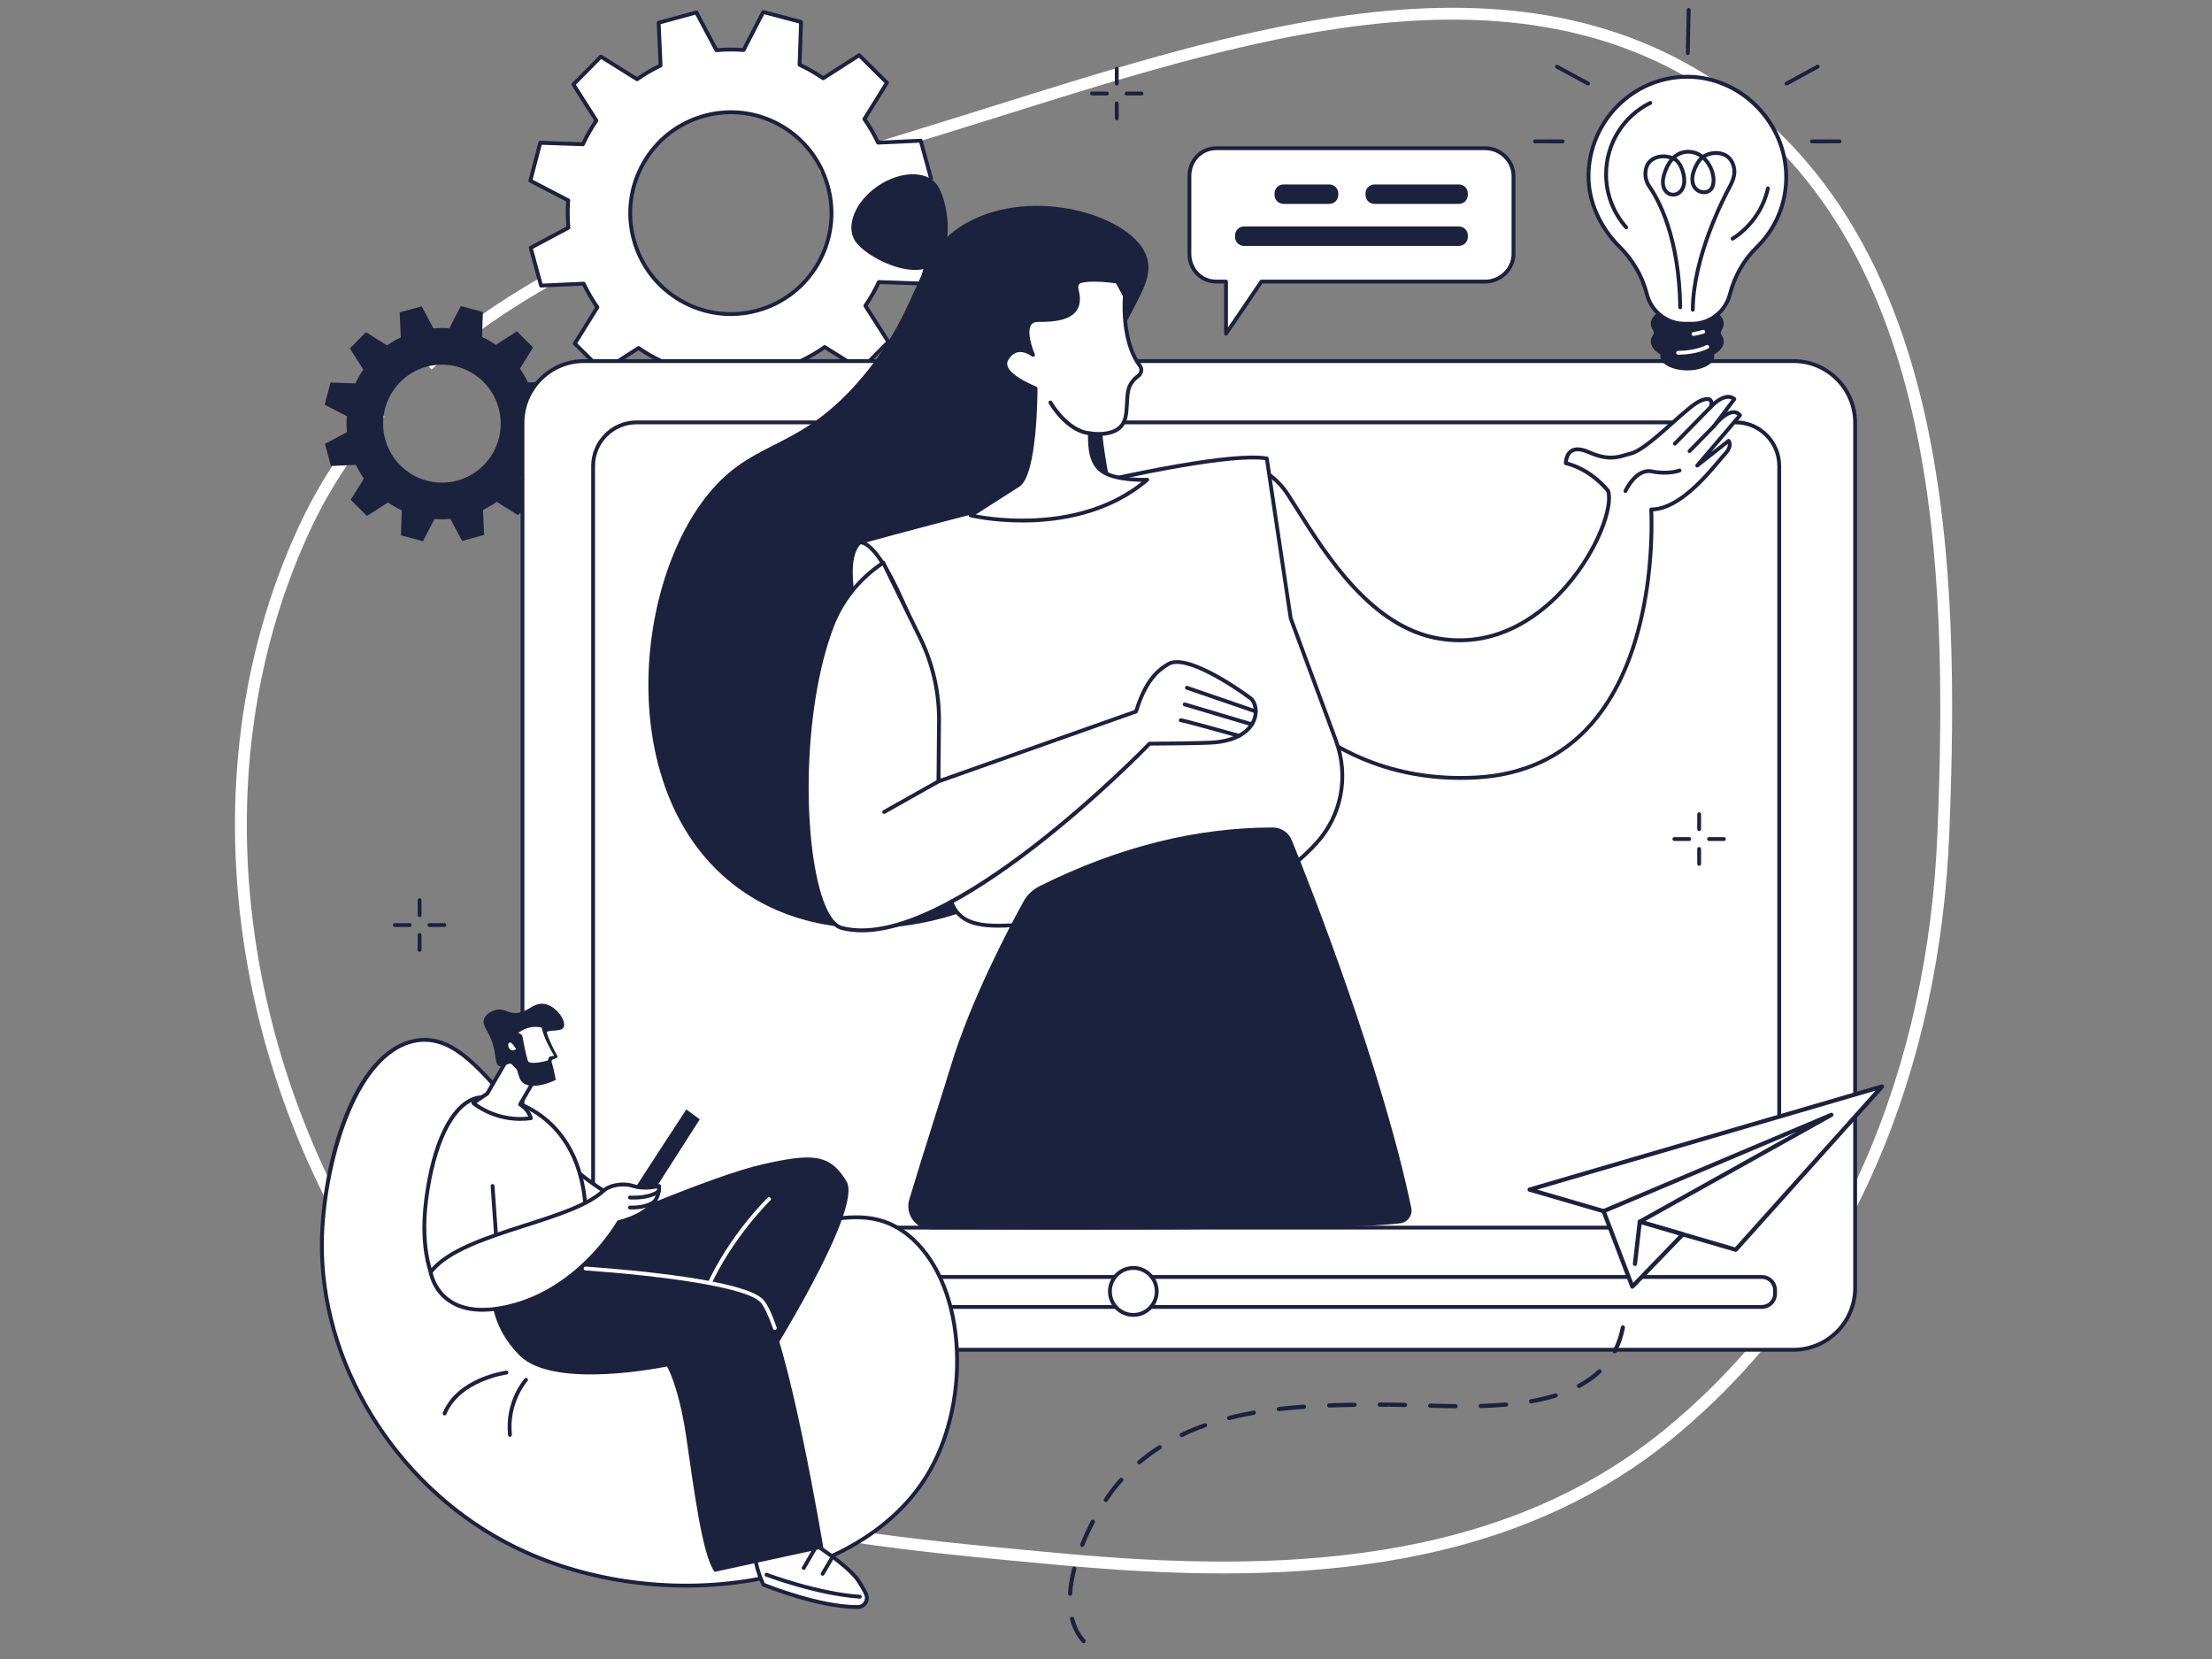
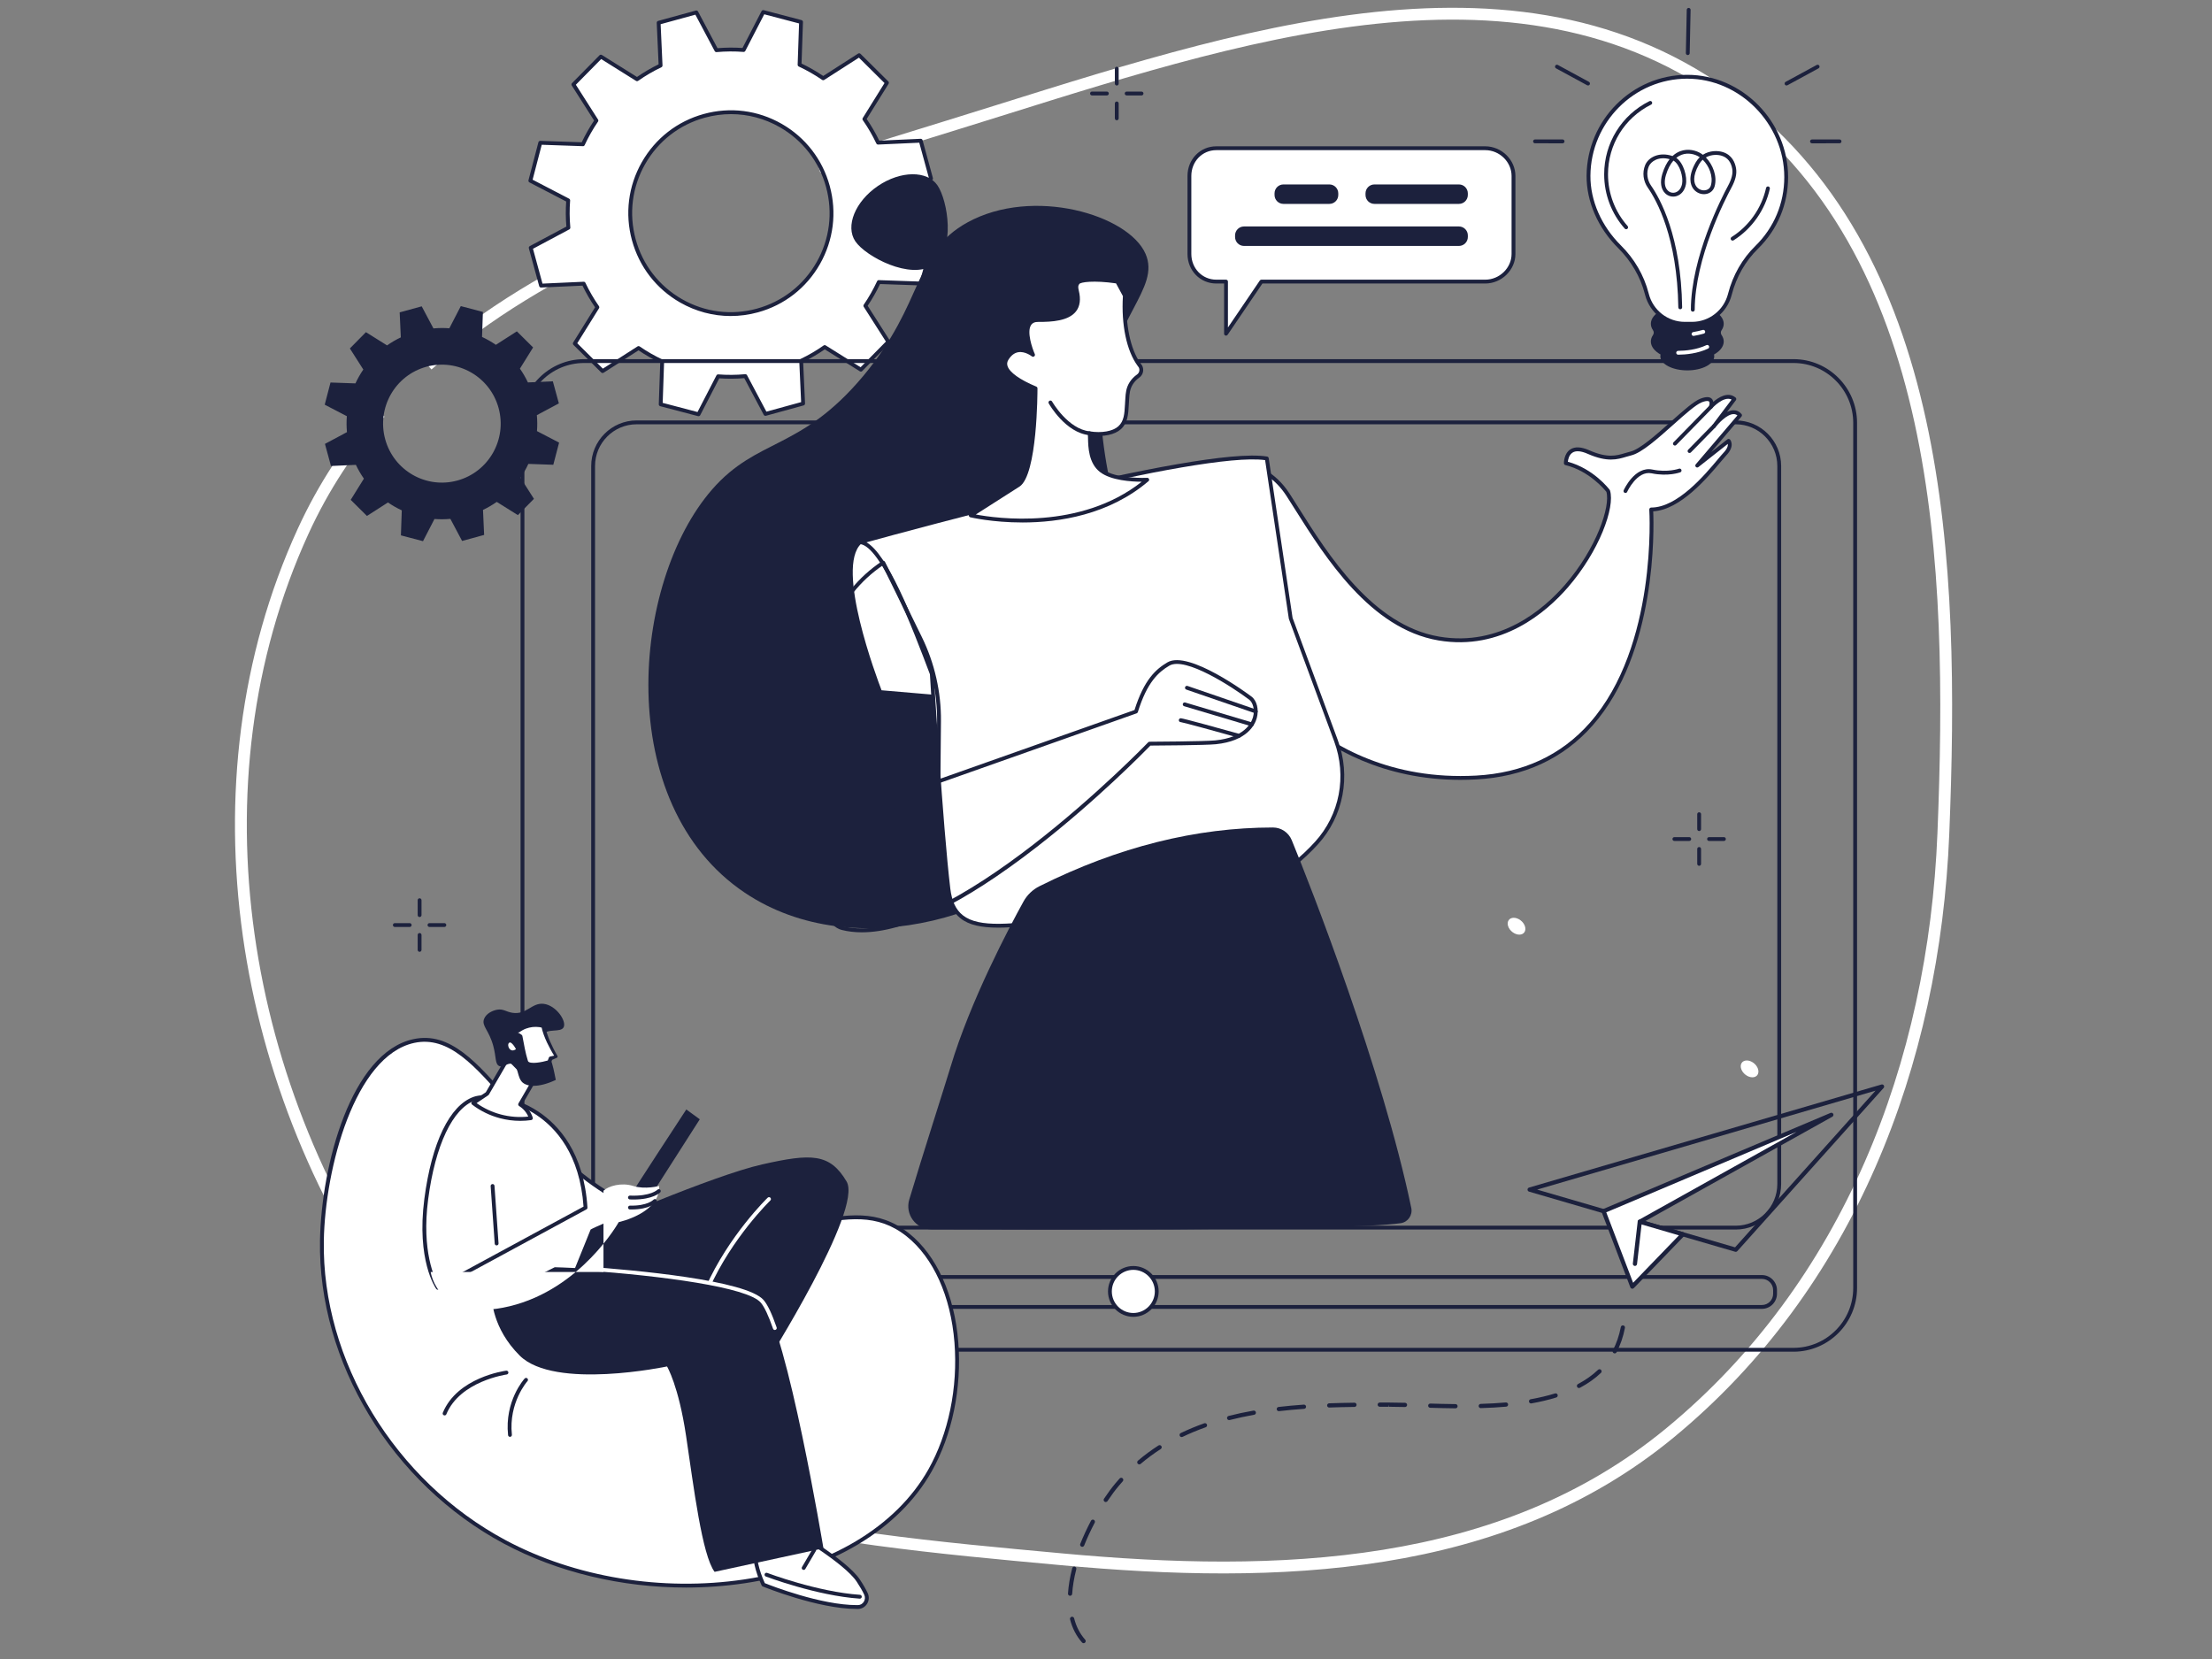
<svg xmlns="http://www.w3.org/2000/svg" width="560" height="420" viewBox="0 0 560 420" fill="none">
  <rect x="0" y="0" width="560" height="420" fill="#808080" stroke="none" />
  <g clip-path="url(#clip0_1361_670)">
    <path d="M96.214 104.498C88.488 113.311 81.891 123.243 76.724 134.536C47.446 198.494 60.728 276.763 102.381 333.221C139.325 383.295 206.775 389.044 268.752 394.753C323.626 399.824 380.096 397.899 422.715 362.803C467.884 325.628 489.649 269.43 491.989 211.012C494.762 142.495 492.123 63.441 436.371 23.767C380.333 -16.111 306.088 11.624 240.27 31.904C229.346 35.27 218.251 38.669 207.218 42.292M108.241 92.415C123.012 79.281 140.585 68.997 159.524 60.4" stroke="white" stroke-width="3" />
    <g clip-path="url(#clip1_1361_670)">
      <path d="M141.487 102.124L139.96 96.531L133.651 96.819C133.066 95.588 132.39 94.42 131.624 93.328L134.963 87.962L130.853 83.884L125.531 87.297C124.422 86.535 123.254 85.866 122.035 85.299L122.253 78.967L116.659 77.496L113.757 83.113C112.43 83.009 111.083 83.02 109.729 83.142L106.761 77.552L101.185 79.082L101.472 85.41C100.244 85.997 99.08 86.675 97.991 87.443L92.64 84.094L88.575 88.216L91.978 93.554C91.218 94.666 90.551 95.838 89.986 97.061L83.674 96.841L82.207 102.452L87.808 105.362C87.704 106.693 87.715 108.044 87.837 109.402L82.263 112.379L83.789 117.972L90.098 117.684C90.683 118.915 91.359 120.083 92.126 121.175L88.787 126.541L92.896 130.619L98.219 127.206C99.327 127.968 100.496 128.637 101.715 129.204L101.496 135.536L107.09 137.007L109.992 131.39C111.319 131.494 112.666 131.483 114.02 131.361L116.988 136.952L122.565 135.421L122.277 129.093C123.505 128.506 124.669 127.828 125.758 127.06L131.109 130.409L135.175 126.287L131.772 120.949C132.531 119.837 133.198 118.665 133.764 117.442L140.078 117.662L141.544 112.051L135.943 109.141C136.047 107.81 136.036 106.459 135.915 105.101L141.489 102.124H141.487ZM115.802 121.649C107.874 123.826 99.685 119.146 97.514 111.192C95.343 103.24 100.01 95.027 107.94 92.85C115.869 90.673 124.057 95.353 126.228 103.307C128.399 111.258 123.733 119.471 115.802 121.649Z" fill="#1C213D" />
      <path d="M235.705 45.194L233.093 35.623L222.298 36.115C221.298 34.006 220.138 32.008 218.829 30.141L224.544 20.958L217.51 13.979L208.405 19.819C206.508 18.515 204.509 17.372 202.424 16.399L202.797 5.564L193.226 3.048L188.259 12.659C185.989 12.481 183.683 12.499 181.367 12.707L176.29 3.139L166.747 5.759L167.237 16.585C165.137 17.589 163.143 18.752 161.281 20.065L152.125 14.333L145.166 21.387L150.99 30.52C149.689 32.42 148.549 34.427 147.58 36.518L136.778 36.143L134.27 45.743L143.852 50.724C143.673 53.001 143.693 55.314 143.901 57.637L134.36 62.729L136.973 72.3L147.768 71.808C148.768 73.917 149.927 75.915 151.237 77.782L145.522 86.965L152.555 93.944L161.661 88.103C163.556 89.408 165.557 90.551 167.641 91.523L167.268 102.357L176.839 104.873L181.806 95.262C184.077 95.442 186.382 95.422 188.699 95.213L193.776 104.782L203.319 102.162L202.828 91.335C204.931 90.332 206.923 89.169 208.785 87.856L217.941 93.588L224.9 86.533L219.076 77.401C220.377 75.498 221.516 73.494 222.486 71.403L233.289 71.777L235.798 62.178L226.216 57.196C226.395 54.919 226.375 52.607 226.167 50.283L235.708 45.191L235.705 45.194ZM191.757 78.604C178.189 82.329 164.178 74.32 160.464 60.711C156.749 47.103 164.735 33.051 178.304 29.326C191.872 25.6 205.883 33.609 209.597 47.218C213.312 60.827 205.326 74.878 191.757 78.604Z" fill="white" />
      <path d="M176.839 105.366C176.8 105.366 176.758 105.362 176.716 105.351L167.144 102.834C166.926 102.777 166.773 102.573 166.782 102.347L167.144 91.833C165.243 90.927 163.396 89.873 161.652 88.692L152.816 94.36C152.624 94.482 152.374 94.455 152.213 94.296L145.179 87.317C145.018 87.157 144.989 86.905 145.108 86.712L150.654 77.801C149.47 76.082 148.399 74.24 147.467 72.313L136.992 72.791C136.767 72.811 136.562 72.654 136.502 72.432L133.889 62.862C133.83 62.642 133.929 62.41 134.13 62.303L143.386 57.362C143.209 55.227 143.194 53.094 143.339 51.012L134.042 46.179C133.841 46.075 133.737 45.842 133.795 45.623L136.303 36.023C136.361 35.804 136.566 35.638 136.789 35.66L147.273 36.021C148.176 34.114 149.227 32.262 150.404 30.512L144.753 21.651C144.631 21.458 144.658 21.207 144.817 21.046L151.776 13.991C151.935 13.83 152.184 13.801 152.379 13.92L161.263 19.484C162.977 18.297 164.814 17.223 166.736 16.288L166.261 5.783C166.25 5.555 166.398 5.351 166.619 5.291L176.161 2.671C176.382 2.611 176.612 2.711 176.718 2.912L181.645 12.195C183.774 12.018 185.9 12.002 187.976 12.148L192.795 2.824C192.899 2.622 193.129 2.52 193.35 2.575L202.921 5.092C203.14 5.149 203.292 5.353 203.283 5.579L202.921 16.093C204.825 16.999 206.669 18.053 208.413 19.234L217.249 13.566C217.441 13.444 217.691 13.471 217.852 13.63L224.886 20.61C225.047 20.769 225.076 21.021 224.957 21.214L219.411 30.125C220.595 31.844 221.666 33.687 222.598 35.614L233.073 35.135C233.302 35.12 233.503 35.272 233.563 35.494L236.176 45.065C236.235 45.284 236.136 45.516 235.935 45.623L226.679 50.564C226.856 52.7 226.871 54.832 226.726 56.914L236.023 61.748C236.224 61.852 236.328 62.084 236.271 62.303L233.762 71.903C233.704 72.122 233.506 72.295 233.276 72.266L222.793 71.905C221.889 73.812 220.838 75.664 219.661 77.414L225.312 86.276C225.434 86.468 225.407 86.719 225.248 86.88L218.289 93.935C218.13 94.097 217.881 94.125 217.687 94.006L208.802 88.444C207.09 89.629 205.251 90.703 203.33 91.64L203.807 102.146C203.818 102.374 203.67 102.578 203.449 102.637L193.906 105.258C193.685 105.315 193.456 105.218 193.35 105.016L188.423 95.733C186.294 95.911 184.167 95.926 182.091 95.78L177.272 105.105C177.188 105.269 177.018 105.368 176.841 105.368L176.839 105.366ZM167.767 101.991L176.587 104.31L181.375 95.045C181.466 94.87 181.654 94.768 181.844 94.783C184.07 94.958 186.362 94.943 188.654 94.734C188.847 94.715 189.034 94.819 189.127 94.991L194.023 104.214L202.817 101.8L202.345 91.361C202.336 91.166 202.444 90.985 202.621 90.9C204.699 89.908 206.68 88.752 208.506 87.463C208.665 87.35 208.877 87.346 209.043 87.447L217.87 92.974L224.281 86.473L218.667 77.668C218.561 77.504 218.566 77.292 218.676 77.13C219.957 75.256 221.09 73.261 222.046 71.201C222.128 71.024 222.304 70.895 222.503 70.919L232.918 71.278L235.23 62.432L225.993 57.63C225.82 57.539 225.716 57.355 225.732 57.16C225.906 54.925 225.891 52.629 225.683 50.33C225.666 50.135 225.767 49.949 225.94 49.855L235.135 44.945L232.728 36.125L222.32 36.599C222.128 36.61 221.942 36.499 221.861 36.322C220.871 34.24 219.718 32.253 218.433 30.419C218.32 30.26 218.316 30.047 218.418 29.881L223.928 21.028L217.446 14.598L208.667 20.229C208.504 20.333 208.292 20.33 208.131 20.22C206.262 18.935 204.275 17.799 202.219 16.84C202.042 16.758 201.932 16.576 201.938 16.381L202.298 5.936L193.478 3.617L188.69 12.882C188.599 13.057 188.414 13.163 188.222 13.143C185.993 12.968 183.701 12.983 181.411 13.192C181.219 13.212 181.031 13.107 180.938 12.935L176.044 3.712L167.25 6.126L167.723 16.565C167.732 16.76 167.623 16.942 167.447 17.026C165.371 18.018 163.39 19.174 161.561 20.463C161.402 20.576 161.19 20.581 161.025 20.479L152.197 14.953L145.786 21.453L151.4 30.258C151.506 30.422 151.502 30.634 151.391 30.796C150.11 32.67 148.975 34.666 148.021 36.725C147.94 36.903 147.77 37.031 147.564 37.007L137.149 36.648L134.837 45.494L144.075 50.296C144.247 50.387 144.351 50.571 144.335 50.766C144.161 53.001 144.176 55.3 144.384 57.599C144.402 57.794 144.3 57.98 144.128 58.073L134.932 62.981L137.339 71.801L147.747 71.327C147.931 71.307 148.123 71.427 148.207 71.604C149.196 73.686 150.349 75.673 151.634 77.507C151.747 77.666 151.751 77.879 151.65 78.045L146.14 86.898L152.621 93.328L161.4 87.698C161.563 87.594 161.775 87.596 161.937 87.707C163.805 88.991 165.795 90.13 167.849 91.087C168.025 91.168 168.136 91.35 168.129 91.545L167.769 101.991H167.767ZM184.988 80.007C180.538 80.007 176.144 78.849 172.175 76.579C166.153 73.134 161.826 67.544 159.995 60.837C158.165 54.13 159.048 47.109 162.48 41.069C165.914 35.029 171.488 30.69 178.175 28.854C184.863 27.017 191.863 27.903 197.886 31.345C203.908 34.789 208.234 40.38 210.065 47.087C211.896 53.794 211.013 60.813 207.581 66.855C204.147 72.897 198.573 77.234 191.885 79.07C189.606 79.697 187.29 80.005 184.988 80.005V80.007ZM185.07 28.893C182.855 28.893 180.627 29.192 178.432 29.795C171.994 31.562 166.63 35.737 163.324 41.554C160.018 47.368 159.17 54.126 160.932 60.582C162.694 67.039 166.857 72.419 172.656 75.735C178.454 79.05 185.192 79.901 191.629 78.134C198.067 76.366 203.431 72.191 206.737 66.374C210.043 60.56 210.891 53.803 209.129 47.346C207.367 40.889 203.204 35.509 197.404 32.194C193.584 30.008 189.352 28.893 185.07 28.893Z" fill="#1C213D" />
-       <path d="M454.054 91.41H147.873C139.257 91.41 132.273 98.415 132.273 107.056V326.071C132.273 334.713 139.257 341.718 147.873 341.718H454.054C462.67 341.718 469.654 334.713 469.654 326.071V107.056C469.654 98.415 462.67 91.41 454.054 91.41Z" fill="white" />
      <path d="M454.054 342.205H147.875C139.004 342.205 131.789 334.966 131.789 326.071V107.058C131.789 98.163 139.006 90.925 147.875 90.925H454.054C462.925 90.925 470.14 98.163 470.14 107.058V326.071C470.14 334.966 462.923 342.205 454.054 342.205ZM147.875 91.897C139.541 91.897 132.759 98.697 132.759 107.056V326.069C132.759 334.428 139.538 341.228 147.875 341.228H454.054C462.388 341.228 469.17 334.428 469.17 326.069V107.058C469.17 98.699 462.391 91.899 454.054 91.899H147.875V91.897Z" fill="#1C213D" />
      <path d="M439.421 311.278H161.175C154.832 311.278 149.671 306.102 149.671 299.74V117.976C149.671 111.615 154.832 106.438 161.175 106.438H439.421C445.763 106.438 450.924 111.615 450.924 117.976V299.74C450.924 306.102 445.763 311.278 439.421 311.278ZM161.175 107.415C155.366 107.415 150.643 112.153 150.643 117.978V299.742C150.643 305.568 155.366 310.305 161.175 310.305H439.421C445.229 310.305 449.953 305.568 449.953 299.742V117.978C449.953 112.153 445.229 107.415 439.421 107.415H161.175Z" fill="#1C213D" />
      <path d="M284.386 134.227C288.937 146.274 293.485 184.575 275.967 208.323C258.472 232.043 216.425 244.683 188.581 226.023C155 203.517 159.83 147.377 180.278 123.923C191.728 110.788 202.651 114.129 218.453 95.291C234.214 76.501 231.125 63.905 244.917 56.312C261.502 47.184 285.709 54.379 290.006 64.253C293.849 73.081 281.579 80.278 279.234 100.912C278.794 104.784 278.836 107.964 279.161 110.769C280.598 123.146 283.564 132.052 284.386 134.225V134.227Z" fill="#1C213D" />
      <path d="M237.351 46.952C239.941 50.785 242.008 63.165 236.262 67.072C230.515 70.977 219.133 64.93 216.543 61.096C213.952 57.262 216.509 50.987 222.256 47.082C228.002 43.177 234.76 43.117 237.351 46.952Z" fill="#1C213D" />
      <path d="M222.841 175.211C222.841 175.211 210.405 143.863 217.731 137.249C218.115 136.903 223.064 136.396 228.133 141.047C232.918 145.437 237.847 154.995 237.847 154.995L239.473 176.635L222.839 175.213L222.841 175.211Z" fill="white" />
      <path d="M239.475 177.119C239.462 177.119 239.448 177.119 239.433 177.119L222.799 175.697C222.616 175.682 222.457 175.564 222.388 175.392C221.876 174.098 209.913 143.652 217.406 136.887C218.095 136.265 223.325 135.975 228.459 140.688C233.254 145.087 238.075 154.376 238.278 154.771C238.309 154.828 238.326 154.893 238.331 154.959L239.956 176.599C239.967 176.741 239.914 176.88 239.813 176.982C239.722 177.073 239.599 177.124 239.47 177.124L239.475 177.119ZM223.183 174.752L238.947 176.1L237.372 155.132C236.864 154.166 232.231 145.468 227.805 141.408C223.073 137.064 218.57 137.423 218.026 137.64C211.454 143.689 221.984 171.64 223.183 174.754V174.752Z" fill="#1C213D" />
      <path d="M317.429 118.311C317.429 118.311 322.274 119.358 326.086 125.259C333.687 137.031 345.436 158.443 364.234 161.644C392.454 166.446 409.552 132.01 407.124 124.298C407.124 124.298 403.072 118.898 396.414 117.27C396.414 117.27 396.343 111.887 402.133 114.437C407.922 116.986 410.241 115.429 412.827 114.82C417.376 113.75 427.042 102.788 430.644 101.395C434.246 100.002 433.12 103.014 433.12 103.014C433.12 103.014 436.649 99.032 439.081 101.027L433.895 107.898C433.895 107.898 438.089 102.341 440.521 105.132L429.673 117.863L437.623 111.604C437.623 111.604 438.729 112.826 436.651 114.993C434.573 117.159 426.119 128.98 418.028 128.98C418.028 128.98 422.387 194.19 373.702 196.839C331.874 199.114 314.84 165.272 314.84 165.272L317.429 118.311Z" fill="white" />
      <path d="M369.757 197.434C350.127 197.434 336.45 189.33 328.267 182.278C318.815 174.133 314.449 165.577 314.405 165.491C314.367 165.415 314.35 165.329 314.354 165.245L316.942 118.284C316.949 118.142 317.02 118.011 317.132 117.923C317.245 117.836 317.391 117.805 317.53 117.834C317.735 117.878 322.616 118.992 326.492 124.993C327.21 126.105 327.963 127.301 328.758 128.561C336.222 140.404 347.503 158.301 364.314 161.163C379.854 163.807 390.938 154.11 396.164 148.095C404.26 138.774 407.723 128.151 406.685 124.523C406.201 123.914 402.312 119.21 396.296 117.741C396.082 117.688 395.927 117.497 395.925 117.274C395.925 117.176 395.912 114.864 397.537 113.785C398.681 113.023 400.291 113.092 402.325 113.989C406.985 116.04 409.229 115.367 411.397 114.711C411.826 114.583 412.268 114.447 412.714 114.343C415.15 113.77 419.337 110.033 423.029 106.737C426.13 103.971 428.807 101.581 430.467 100.939C431.861 100.4 432.804 100.403 433.352 100.95C433.577 101.173 433.692 101.452 433.74 101.736C435.061 100.604 437.455 99.062 439.385 100.648C439.586 100.815 439.621 101.109 439.465 101.32L437.208 104.312C437.727 104.053 438.263 103.88 438.791 103.862C439.621 103.836 440.31 104.152 440.885 104.812C441.044 104.994 441.046 105.264 440.887 105.448L433.215 114.452L437.32 111.22C437.521 111.063 437.808 111.085 437.978 111.276C438.036 111.34 439.363 112.864 436.998 115.329C436.693 115.648 436.231 116.197 435.648 116.893C432.309 120.875 425.448 129.062 418.533 129.451C418.723 133.81 419.474 165.22 403.189 183.664C395.766 192.068 385.855 196.664 373.724 197.324C372.377 197.397 371.051 197.432 369.755 197.432L369.757 197.434ZM315.333 165.165C315.878 166.193 320.202 174.051 328.932 181.567C337.516 188.956 352.242 197.514 373.675 196.353C385.534 195.709 395.221 191.224 402.462 183.024C419.635 163.581 417.566 129.358 417.541 129.013C417.533 128.878 417.579 128.747 417.672 128.647C417.764 128.55 417.893 128.492 418.027 128.492C424.661 128.492 431.583 120.235 434.911 116.266C435.505 115.557 435.975 114.997 436.302 114.656C437.331 113.584 437.477 112.822 437.424 112.381L429.973 118.248C429.778 118.403 429.496 118.383 429.323 118.202C429.151 118.02 429.142 117.739 429.306 117.548L439.855 105.167C439.553 104.932 439.215 104.826 438.829 104.837C437.132 104.897 434.973 107.28 434.284 108.192C434.12 108.407 433.818 108.447 433.603 108.288C433.389 108.126 433.347 107.82 433.508 107.606L438.38 101.151C436.344 100.159 433.515 103.304 433.484 103.34C433.33 103.515 433.071 103.554 432.87 103.433C432.669 103.311 432.585 103.065 432.667 102.846C432.769 102.569 432.912 101.882 432.671 101.645C432.583 101.559 432.194 101.322 430.821 101.853C429.323 102.434 426.581 104.879 423.679 107.47C419.715 111.008 415.613 114.669 412.939 115.298C412.522 115.395 412.113 115.519 411.68 115.65C409.452 116.321 406.925 117.083 401.939 114.888C400.227 114.135 398.929 114.04 398.078 114.605C397.215 115.178 396.985 116.317 396.923 116.902C403.438 118.658 407.349 123.788 407.515 124.009C407.548 124.054 407.575 124.102 407.59 124.155C408.931 128.419 404.869 139.565 396.899 148.741C391.539 154.91 380.157 164.853 364.155 162.131C346.915 159.196 335.496 141.078 327.938 129.09C327.148 127.834 326.395 126.641 325.679 125.531C322.777 121.037 319.228 119.433 317.881 118.964L315.335 165.172L315.333 165.165Z" fill="#1C213D" />
      <path d="M424.024 112.8C423.9 112.8 423.779 112.754 423.684 112.661C423.492 112.472 423.49 112.165 423.677 111.972L432.772 102.674C432.959 102.481 433.266 102.479 433.458 102.667C433.651 102.855 433.653 103.163 433.465 103.356L424.371 112.654C424.276 112.751 424.15 112.8 424.024 112.8Z" fill="#1C213D" />
      <path d="M427.728 114.681C427.604 114.681 427.483 114.634 427.388 114.541C427.196 114.353 427.194 114.045 427.381 113.852L433.55 107.557C433.737 107.365 434.044 107.362 434.236 107.551C434.428 107.739 434.431 108.047 434.243 108.24L428.075 114.534C427.98 114.632 427.854 114.681 427.728 114.681Z" fill="#1C213D" />
      <path d="M411.503 124.805C411.437 124.805 411.368 124.791 411.304 124.76C411.059 124.65 410.951 124.362 411.061 124.116C411.174 123.863 413.888 117.965 418.323 118.873C422.227 119.675 425.021 118.667 425.05 118.658C425.301 118.565 425.58 118.694 425.672 118.946C425.765 119.199 425.639 119.478 425.387 119.571C425.264 119.617 422.32 120.689 418.126 119.828C414.44 119.072 411.969 124.464 411.945 124.519C411.863 124.698 411.686 124.805 411.501 124.805H411.503Z" fill="#1C213D" />
      <path d="M217.733 137.248C217.733 137.248 303.396 113.165 320.71 116.062L326.766 156.542L338.221 187.509C341.514 196.411 339.65 206.454 333.263 213.462C326.123 221.294 314.255 229.571 295.662 230.41C259.565 232.041 242.006 240.962 240.093 224.966C238.179 208.968 235.904 170.592 235.904 170.592C230.133 155.324 223.11 137.687 217.733 137.246V137.248Z" fill="white" />
      <path d="M252.682 234.846C248.528 234.846 245.374 234.224 243.172 232.494C241.189 230.937 240.025 228.494 239.61 225.028C237.757 209.532 235.538 172.611 235.423 170.7C231.112 159.295 223.122 138.18 217.691 137.737C217.457 137.717 217.269 137.533 217.247 137.298C217.225 137.064 217.373 136.847 217.601 136.782C221.103 135.797 303.569 112.704 320.788 115.583C320.995 115.619 321.157 115.783 321.188 115.991L327.234 156.422L338.672 187.343C342.064 196.515 340.127 206.65 333.617 213.793C326.941 221.118 314.938 230.031 295.68 230.902C285.086 231.38 275.954 232.505 268.616 233.409C262.224 234.195 256.929 234.849 252.68 234.849L252.682 234.846ZM219.367 137.298C224.601 140.3 230.608 155.213 236.357 170.421C236.375 170.467 236.386 170.516 236.388 170.565C236.41 170.948 238.685 209.109 240.575 224.908C240.964 228.148 241.98 230.315 243.773 231.726C247.907 234.975 256.1 233.967 268.501 232.439C275.857 231.533 285.011 230.405 295.64 229.925C314.567 229.07 326.351 220.321 332.903 213.133C339.169 206.263 341.03 196.508 337.764 187.679L326.309 156.71C326.298 156.679 326.289 156.646 326.285 156.613L320.282 116.487C303.823 114.206 230.816 134.129 219.37 137.296L219.367 137.298Z" fill="#1C213D" />
      <path d="M275.821 109.686C278.913 110.182 281.91 109.672 283.432 108.297C285.307 106.602 285.15 104.173 285.362 101.176C285.45 99.922 285.459 98.483 286.398 97.005C286.894 96.221 287.522 95.634 288.151 95.189C288.924 94.644 289.156 93.596 288.712 92.759L288.363 92.281C285.614 88.522 284.326 81.82 284.77 74.847L282.846 71.287C277.513 70.499 273.268 70.756 272.787 71.688C272.61 72.032 272.292 72.306 272.635 73.68C274.282 80.318 268.154 81.044 262.871 81C257.588 80.956 261.526 89.826 261.526 89.826C261.526 89.826 257.482 86.544 254.857 90.848C252.975 93.931 258.741 96.885 262.162 98.312C262.162 98.312 262.204 119.881 257.849 122.76L245.758 130.479C245.758 130.479 272.215 136.947 290.441 121.442C290.441 121.442 282.338 121.874 278.776 119.11C275.212 116.346 276.186 110.383 275.824 109.683L275.821 109.686Z" fill="white" />
      <path d="M258.828 132.271C251.211 132.271 245.765 130.986 245.646 130.957C245.456 130.911 245.312 130.756 245.281 130.563C245.25 130.37 245.336 130.178 245.5 130.074L257.591 122.355C260.917 120.155 261.663 104.799 261.679 98.639C258.594 97.326 254.906 95.31 254.148 92.969C253.883 92.152 253.982 91.354 254.444 90.597C255.279 89.228 256.343 88.424 257.606 88.205C258.726 88.01 259.786 88.324 260.564 88.685C259.919 86.838 259.046 83.549 260.212 81.764C260.758 80.927 261.661 80.495 262.878 80.519C266.1 80.554 270.005 80.308 271.634 78.235C272.469 77.174 272.641 75.724 272.164 73.803C271.844 72.512 272.045 72.011 272.299 71.573C272.319 71.537 272.339 71.504 272.357 71.469C273.088 70.051 278.344 70.135 282.917 70.811C283.07 70.833 283.2 70.926 283.273 71.061L285.196 74.623C285.241 74.703 285.261 74.796 285.254 74.886C284.808 81.881 286.151 88.439 288.754 91.999L289.103 92.477C289.116 92.497 289.13 92.517 289.141 92.537C289.702 93.598 289.397 94.912 288.43 95.594C287.758 96.068 287.213 96.633 286.806 97.273C286.022 98.509 285.945 99.709 285.87 100.868L285.846 101.215C285.817 101.634 285.795 102.041 285.773 102.438C285.636 104.925 285.519 107.074 283.757 108.664C282.244 110.031 279.463 110.627 276.396 110.261C276.405 110.456 276.411 110.689 276.418 110.972C276.462 112.999 276.544 116.773 279.072 118.733C282.451 121.356 290.336 120.968 290.415 120.966C290.618 120.953 290.815 121.079 290.892 121.272C290.969 121.466 290.914 121.688 290.755 121.823C280.735 130.346 268.154 132.275 258.828 132.275V132.271ZM247.03 130.249C252.18 131.223 273.448 134.271 289.048 121.96C286.517 121.951 281.257 121.655 278.478 119.5C275.585 117.256 275.497 113.18 275.448 110.99C275.437 110.536 275.426 110.02 275.384 109.893C275.3 109.729 275.318 109.541 275.426 109.393C275.535 109.244 275.718 109.178 275.901 109.207C278.894 109.687 281.723 109.189 283.11 107.938C284.571 106.618 284.675 104.748 284.806 102.383C284.828 101.982 284.85 101.567 284.881 101.142L284.903 100.801C284.982 99.579 285.071 98.194 285.989 96.746C286.464 95.997 287.098 95.341 287.873 94.794C288.432 94.4 288.613 93.642 288.302 93.02L287.975 92.573C285.219 88.803 283.84 82.229 284.28 74.962L282.54 71.739C276.895 70.933 273.527 71.411 273.222 71.918C273.198 71.967 273.169 72.014 273.143 72.062C273.004 72.304 272.858 72.552 273.11 73.569C273.655 75.77 273.417 77.544 272.399 78.84C270.508 81.248 266.312 81.52 262.871 81.496C261.986 81.476 261.385 81.753 261.025 82.302C259.897 84.027 261.328 88.183 261.973 89.638C262.063 89.844 262.003 90.083 261.825 90.22C261.648 90.356 261.398 90.356 261.224 90.214C261.206 90.2 259.526 88.865 257.768 89.171C256.796 89.341 255.957 89.992 255.274 91.111C254.963 91.62 254.897 92.132 255.073 92.674C255.595 94.285 258.181 96.132 262.352 97.873C262.533 97.948 262.651 98.126 262.651 98.32C262.651 99.211 262.642 120.186 258.119 123.176L247.032 130.255L247.03 130.249Z" fill="#1C213D" />
      <path d="M275.822 110.173C275.806 110.173 275.789 110.173 275.773 110.171C269.771 109.557 265.674 102.434 265.504 102.131C265.371 101.898 265.453 101.599 265.687 101.466C265.921 101.333 266.217 101.415 266.35 101.648C266.389 101.719 270.373 108.638 275.872 109.198C276.14 109.225 276.334 109.464 276.305 109.732C276.281 109.982 276.069 110.171 275.824 110.171L275.822 110.173Z" fill="#1C213D" />
-       <path d="M316.539 176.736C312.714 173.861 300.216 165.496 295.797 168.105C292.855 169.839 289.958 172.524 287.606 180.132L237.589 197.822L237.728 182.559C237.794 175.268 236.158 168.06 232.951 161.515L223.61 142.458C217.777 146.319 213.217 151.86 210.679 158.39C200.403 184.839 203.303 232.453 213.179 234.951C239.72 241.665 291.027 188.269 291.027 188.269C291.027 188.269 304.988 188.203 307.722 187.926C319.058 186.781 319.098 178.661 316.534 176.734L316.539 176.736Z" fill="white" />
      <path d="M218.194 236.03C216.372 236.03 214.661 235.828 213.062 235.423C211.452 235.016 209.992 233.556 208.722 231.086C202.055 218.118 201.587 180.451 210.229 158.213C212.788 151.626 217.322 146.037 223.344 142.05C223.462 141.973 223.605 141.948 223.74 141.986C223.875 142.024 223.987 142.115 224.049 142.241L233.391 161.298C236.615 167.877 238.285 175.23 238.218 182.562L238.086 197.131L287.219 179.753C289.646 172.041 292.659 169.392 295.556 167.684C300.956 164.501 316.19 175.861 316.834 176.346C318.199 177.372 318.758 179.667 318.166 181.804C317.689 183.523 315.721 187.612 307.78 188.413C305.2 188.675 293.041 188.748 291.241 188.757C289.781 190.256 277.44 202.828 262.359 214.514C243.898 228.818 229.082 236.03 218.199 236.03H218.194ZM223.42 143.173C217.795 147.025 213.552 152.337 211.132 158.567C207.17 168.767 204.836 183.264 204.727 198.339C204.628 212.244 206.49 224.621 209.584 230.639C210.721 232.849 211.971 234.143 213.298 234.477C239.265 241.049 290.167 188.462 290.678 187.931C290.768 187.835 290.894 187.782 291.024 187.782C291.164 187.782 304.993 187.713 307.674 187.441C315.019 186.699 316.799 183.067 317.221 181.54C317.771 179.563 317.126 177.788 316.243 177.124C311.987 173.926 300.064 166.147 296.038 168.521C293.279 170.147 290.406 172.696 288.063 180.273C288.016 180.42 287.906 180.537 287.76 180.588L237.744 198.279C237.593 198.332 237.428 198.307 237.3 198.214C237.172 198.121 237.094 197.973 237.096 197.814L237.236 182.548C237.302 175.367 235.668 168.167 232.51 161.723L223.413 143.167L223.42 143.173Z" fill="#1C213D" />
      <path d="M317.912 180.599C317.859 180.599 317.806 180.59 317.756 180.572L300.327 174.578C300.073 174.49 299.938 174.215 300.024 173.96C300.11 173.706 300.386 173.571 300.64 173.657L318.069 179.651C318.323 179.739 318.458 180.014 318.372 180.269C318.303 180.47 318.113 180.599 317.912 180.599Z" fill="#1C213D" />
      <path d="M316.925 183.879C316.879 183.879 316.832 183.872 316.786 183.859L299.781 178.787C299.525 178.709 299.377 178.439 299.454 178.18C299.531 177.923 299.796 177.777 300.059 177.852L317.064 182.924C317.32 183.002 317.468 183.272 317.391 183.531C317.327 183.744 317.135 183.879 316.925 183.879Z" fill="#1C213D" />
      <path d="M313.683 186.772C313.639 186.772 313.595 186.765 313.553 186.754C308.001 185.204 299.518 182.876 298.906 182.811C298.637 182.811 298.434 182.594 298.434 182.324C298.434 182.054 298.663 181.837 298.93 181.837C299.5 181.837 309.527 184.619 313.813 185.815C314.072 185.888 314.222 186.156 314.151 186.415C314.091 186.63 313.895 186.772 313.683 186.772Z" fill="#1C213D" />
      <path d="M223.831 206.043C223.661 206.043 223.495 205.954 223.407 205.795C223.276 205.56 223.358 205.263 223.592 205.132L237.351 197.4C237.585 197.269 237.881 197.351 238.011 197.586C238.141 197.821 238.06 198.118 237.826 198.248L224.067 205.981C223.992 206.023 223.91 206.043 223.831 206.043Z" fill="#1C213D" />
      <path d="M327.018 212.687C326.22 210.76 324.348 209.491 322.267 209.491C302.868 209.498 283.173 214.36 263.163 224.353C261.451 225.208 260.036 226.559 259.11 228.238C255.444 234.883 245.648 253.393 240.637 270.134C239.256 274.743 233.47 292.706 230.195 303.675C229.073 307.431 231.871 311.208 235.78 311.219C254.649 311.265 340.566 311.693 354.619 309.666C356.445 309.402 357.666 307.628 357.289 305.816C350.056 271.049 331.821 224.318 327.018 212.687Z" fill="#1C213D" />
      <path d="M446.057 331.354H153.52C151.42 331.354 149.711 329.64 149.711 327.533V326.619C149.711 324.512 151.42 322.798 153.52 322.798H446.057C448.157 322.798 449.867 324.512 449.867 326.619V327.533C449.867 329.64 448.157 331.354 446.057 331.354ZM153.52 323.772C151.955 323.772 150.683 325.05 150.683 326.619V327.533C150.683 329.104 151.957 330.38 153.52 330.38H446.057C447.623 330.38 448.895 329.102 448.895 327.533V326.619C448.895 325.048 447.621 323.772 446.057 323.772H153.52Z" fill="#1C213D" />
      <path d="M292.777 327.91C293.302 324.667 291.107 321.613 287.874 321.086C284.642 320.56 281.596 322.762 281.071 326.004C280.546 329.246 282.742 332.301 285.974 332.827C289.207 333.353 292.253 331.152 292.777 327.91Z" fill="white" />
      <path d="M286.919 333.374C283.381 333.374 280.506 330.488 280.506 326.942C280.506 323.396 283.383 320.51 286.919 320.51C290.455 320.51 293.332 323.396 293.332 326.942C293.332 330.488 290.455 333.374 286.919 333.374ZM286.919 321.482C283.918 321.482 281.475 323.932 281.475 326.942C281.475 329.952 283.918 332.402 286.919 332.402C289.92 332.402 292.363 329.952 292.363 326.942C292.363 323.932 289.92 321.482 286.919 321.482Z" fill="#1C213D" />
      <path d="M376.005 37.525H307.921C304.065 37.525 301.117 40.671 301.117 44.538V64.299C301.117 68.165 304.065 71.288 307.921 71.288H310.384V84.484L319.343 71.288H376.008C379.861 71.288 383.163 68.165 383.163 64.299V44.538C383.163 40.671 379.861 37.525 376.008 37.525H376.005Z" fill="white" />
      <path d="M310.384 84.971C310.337 84.971 310.289 84.965 310.24 84.949C310.037 84.885 309.898 84.697 309.898 84.484V71.775H307.921C303.833 71.775 300.633 68.49 300.633 64.299V44.538C300.633 40.334 303.836 37.04 307.921 37.04H376.007C380.15 37.04 383.649 40.473 383.649 44.538V64.299C383.649 68.353 380.148 71.775 376.007 71.775H319.599L310.785 84.759C310.693 84.894 310.543 84.971 310.384 84.971ZM307.921 38.012C304.379 38.012 301.603 40.879 301.603 44.538V64.299C301.603 67.945 304.379 70.802 307.921 70.802H310.384C310.653 70.802 310.869 71.019 310.869 71.29V82.905L318.941 71.015C319.032 70.882 319.182 70.802 319.343 70.802H376.007C379.623 70.802 382.677 67.825 382.677 64.299V44.538C382.677 41 379.623 38.012 376.007 38.012H307.921Z" fill="#1C213D" />
      <path d="M347.954 51.619H369.347C370.593 51.619 371.602 50.607 371.602 49.358V48.955C371.602 47.706 370.593 46.693 369.347 46.693H347.954C346.709 46.693 345.699 47.706 345.699 48.955V49.358C345.699 50.607 346.709 51.619 347.954 51.619Z" fill="#1C213D" />
      <path d="M324.922 51.619H336.549C337.795 51.619 338.804 50.607 338.804 49.358V48.955C338.804 47.706 337.795 46.693 336.549 46.693H324.922C323.677 46.693 322.667 47.706 322.667 48.955V49.358C322.667 50.607 323.677 51.619 324.922 51.619Z" fill="#1C213D" />
      <path d="M314.93 62.26L369.351 62.26C370.596 62.26 371.605 61.247 371.605 59.998V59.595C371.605 58.346 370.596 57.334 369.351 57.334L314.93 57.334C313.685 57.334 312.675 58.346 312.675 59.595V59.998C312.675 61.247 313.685 62.26 314.93 62.26Z" fill="#1C213D" />
      <path d="M435.844 84.82C435.59 84.451 435.59 83.972 435.844 83.6C436.195 83.088 436.387 82.537 436.387 81.961C436.387 79.288 432.258 77.119 427.163 77.119C422.068 77.119 417.938 79.288 417.938 81.961C417.938 82.537 418.13 83.088 418.481 83.6C418.735 83.97 418.735 84.448 418.481 84.82C418.13 85.332 417.938 85.884 417.938 86.46C417.938 87.729 418.868 88.883 420.389 89.746C420.356 89.891 420.336 90.037 420.336 90.185C420.336 92.163 423.393 93.769 427.163 93.769C430.932 93.769 433.989 92.165 433.989 90.185C433.989 90.037 433.969 89.891 433.936 89.746C435.458 88.883 436.387 87.729 436.387 86.46C436.387 85.884 436.195 85.332 435.844 84.82Z" fill="#1C213D" />
      <path d="M452.201 44.842C452.201 31.129 440.821 19.43 427.149 19.43C413.503 19.43 402.244 30.812 402.154 44.498C402.107 51.469 405.46 57.952 410.029 62.488C413.326 65.76 415.729 69.828 416.895 74.329L416.953 74.546C418.085 78.916 422.019 81.966 426.522 81.966H428.368C432.871 81.966 436.804 78.916 437.937 74.546L437.97 74.415C439.13 69.946 441.435 65.839 444.733 62.614C449.342 58.105 452.201 51.81 452.201 44.844V44.842Z" fill="white" />
      <path d="M428.367 82.453H426.521C421.799 82.453 417.672 79.253 416.483 74.668L416.426 74.451C415.3 70.11 412.97 66.092 409.688 62.831C404.547 57.728 401.625 51.046 401.667 44.494C401.762 30.405 413.191 18.942 427.148 18.942C441.105 18.942 452.686 30.803 452.686 44.842C452.686 51.721 449.981 58.156 445.069 62.962C441.887 66.076 439.595 70.079 438.437 74.537L438.404 74.668C437.216 79.251 433.089 82.453 428.367 82.453ZM427.148 19.917C413.723 19.917 402.729 30.945 402.639 44.503C402.597 50.793 405.415 57.223 410.37 62.142C413.778 65.525 416.196 69.698 417.367 74.207L417.424 74.424C418.502 78.579 422.243 81.481 426.523 81.481H428.369C432.649 81.481 436.39 78.579 437.468 74.424L437.501 74.294C438.703 69.662 441.085 65.502 444.394 62.267C449.115 57.646 451.717 51.458 451.717 44.844C451.717 31.333 440.467 19.919 427.15 19.919L427.148 19.917Z" fill="#1C213D" />
      <path d="M428.553 78.898C428.283 78.898 428.069 78.678 428.069 78.408C428.122 65.046 435.902 49.96 437.461 47.071C438.389 45.353 438.744 43.946 438.546 42.77C438.25 41.027 437.362 39.906 435.907 39.439C434.864 39.104 433.243 39.071 431.863 39.857C433.625 41.663 434.807 44.633 434.071 47.211C433.782 48.225 432.969 48.936 431.898 49.116C430.648 49.324 429.367 48.777 428.63 47.72C427.996 46.812 427.236 44.75 429.275 41.146C429.575 40.617 429.926 40.172 430.31 39.804C430.255 39.767 430.198 39.729 430.143 39.693C429.105 39.038 427.397 38.559 425.715 39.188C425.235 39.368 424.787 39.627 424.372 39.964C426.256 41.286 427.197 44.777 426.801 46.741C426.503 48.225 425.64 49.284 424.434 49.65C423.405 49.96 422.292 49.676 421.53 48.907C420.472 47.844 420.22 46.064 420.841 44.024C421.342 42.376 421.996 41.173 422.691 40.298C419.882 39.518 417.921 40.867 417.389 42.185C416.766 43.727 416.994 45.563 417.981 46.978C420.262 50.25 425.6 59.798 425.86 77.797C425.865 78.067 425.651 78.286 425.381 78.291H425.375C425.11 78.291 424.893 78.078 424.889 77.81C424.63 60.082 419.414 50.733 417.183 47.536C415.991 45.829 415.73 43.691 416.488 41.82C417.318 39.764 420.114 38.38 423.42 39.505C424.098 38.874 424.78 38.497 425.377 38.276C427.389 37.525 429.427 38.09 430.662 38.872C430.812 38.967 430.96 39.069 431.105 39.182C432.813 38.074 434.893 38.092 436.207 38.515C438.484 39.248 439.259 41.146 439.506 42.611C439.745 44.028 439.369 45.594 438.318 47.539C436.779 50.392 429.096 65.287 429.043 78.415C429.043 78.683 428.824 78.9 428.557 78.9L428.553 78.898ZM423.65 40.657C422.861 41.556 422.223 42.783 421.762 44.305C421.249 45.99 421.413 47.417 422.21 48.219C422.727 48.739 423.451 48.925 424.147 48.715C424.999 48.458 425.617 47.667 425.843 46.546C426.181 44.865 425.293 41.594 423.65 40.655V40.657ZM431.066 40.431C430.71 40.752 430.388 41.146 430.118 41.627C428.345 44.766 428.921 46.442 429.425 47.164C429.948 47.915 430.854 48.307 431.737 48.157C432.439 48.039 432.95 47.596 433.135 46.943C433.789 44.65 432.676 41.99 431.066 40.431Z" fill="#1C213D" />
      <path d="M438.631 60.911C438.47 60.911 438.313 60.831 438.221 60.682C438.077 60.454 438.146 60.153 438.373 60.011C442.796 57.221 445.981 52.689 447.11 47.577C447.167 47.313 447.428 47.149 447.688 47.207C447.951 47.264 448.114 47.526 448.057 47.787C446.873 53.152 443.532 57.907 438.888 60.835C438.808 60.886 438.718 60.911 438.629 60.911H438.631Z" fill="#1C213D" />
      <path d="M411.685 58.034C411.551 58.034 411.418 57.978 411.323 57.87C407.966 54.085 406.12 49.207 406.12 44.137C406.12 36.228 410.508 29.129 417.573 25.612C417.814 25.49 418.105 25.59 418.225 25.831C418.344 26.072 418.247 26.365 418.006 26.484C411.275 29.838 407.092 36.602 407.092 44.137C407.092 48.968 408.852 53.615 412.05 57.223C412.229 57.425 412.211 57.733 412.01 57.91C411.917 57.992 411.802 58.034 411.688 58.034H411.685Z" fill="#1C213D" />
      <path d="M428.736 85.04C428.504 85.04 428.299 84.871 428.259 84.635C428.213 84.369 428.392 84.118 428.657 84.072C429.494 83.928 430.309 83.744 431.079 83.527C431.336 83.452 431.605 83.605 431.678 83.864C431.751 84.123 431.601 84.391 431.342 84.464C430.538 84.692 429.688 84.883 428.82 85.033C428.791 85.038 428.765 85.04 428.738 85.04H428.736Z" fill="white" />
      <path d="M424.848 89.797C424.58 89.797 424.364 89.583 424.362 89.315C424.36 89.044 424.574 88.825 424.843 88.823C426.74 88.805 429.523 88.542 432.01 87.377C432.255 87.264 432.542 87.368 432.655 87.611C432.767 87.855 432.663 88.145 432.42 88.258C429.777 89.499 426.844 89.78 424.852 89.797H424.848Z" fill="white" />
      <path d="M427.285 13.941H427.274C427.005 13.935 426.793 13.713 426.799 13.445L427.027 2.479C427.034 2.213 427.248 2.003 427.513 2.003H427.524C427.793 2.01 428.005 2.231 427.999 2.499L427.771 13.465C427.765 13.731 427.55 13.941 427.285 13.941Z" fill="#1C213D" />
      <path d="M395.593 36.283L388.612 36.278C388.345 36.278 388.126 36.059 388.126 35.791C388.126 35.523 388.345 35.304 388.612 35.304L395.593 35.308C395.86 35.308 396.079 35.527 396.079 35.795C396.079 36.063 395.86 36.283 395.593 36.283Z" fill="#1C213D" />
      <path d="M402.034 21.64C401.957 21.64 401.877 21.62 401.802 21.58L393.927 17.301C393.691 17.173 393.605 16.878 393.733 16.641C393.861 16.404 394.154 16.318 394.391 16.446L402.266 20.725C402.502 20.854 402.588 21.148 402.46 21.386C402.372 21.547 402.206 21.64 402.034 21.64Z" fill="#1C213D" />
      <path d="M458.729 36.283C458.462 36.283 458.243 36.066 458.243 35.795C458.243 35.525 458.46 35.308 458.729 35.308L465.71 35.304C465.977 35.304 466.196 35.521 466.196 35.791C466.196 36.061 465.979 36.278 465.71 36.278L458.729 36.283Z" fill="#1C213D" />
      <path d="M452.288 21.64C452.116 21.64 451.948 21.547 451.862 21.385C451.734 21.148 451.822 20.853 452.056 20.725L459.929 16.446C460.166 16.317 460.46 16.406 460.588 16.641C460.716 16.878 460.627 17.172 460.393 17.301L452.52 21.58C452.447 21.62 452.368 21.64 452.288 21.64Z" fill="#1C213D" />
      <path d="M104.765 263.548C89.31 266.873 81.823 295.512 81.496 314.051C80.94 345.596 100.626 375.83 127.794 390.36C163.891 409.667 217.704 403.665 235.429 372.292C246.005 353.572 244.554 324.364 229.842 312.629C215.092 300.865 199.951 316.979 171.755 309.763C132.794 299.791 124.091 259.391 104.765 263.548Z" fill="white" />
      <path d="M173.661 401.909C157.381 401.909 141.164 398.064 127.567 390.79C99.179 375.607 80.469 344.764 81.01 314.043C81.348 294.919 88.908 266.464 104.663 263.073C113.934 261.073 120.725 268.902 129.325 278.808C139.066 290.031 151.188 303.996 171.877 309.292C185.317 312.732 195.6 310.86 204.67 309.21C214.524 307.416 222.309 306 230.144 312.249C237.116 317.808 241.657 327.851 242.604 339.802C243.521 351.384 241.061 363.314 235.853 372.533C227.529 387.266 210.297 397.575 188.575 400.813C183.648 401.548 178.652 401.909 173.663 401.909H173.661ZM104.866 264.025C89.798 267.268 82.302 295.798 81.982 314.061C81.448 344.425 99.95 374.916 128.024 389.931C145.607 399.335 167.626 402.955 188.431 399.852C209.855 396.658 226.832 386.526 235.007 372.054C240.122 363.002 242.538 351.274 241.635 339.88C240.709 328.196 236.301 318.402 229.539 313.011C222.048 307.035 214.456 308.417 204.842 310.167C195.675 311.835 185.282 313.726 171.636 310.233C150.654 304.862 138.421 290.77 128.591 279.446C120.204 269.782 113.581 262.147 104.866 264.023V264.025Z" fill="#1C213D" />
      <path d="M193.266 401.177C193.266 401.177 207.232 406.931 217.183 406.845C218.861 406.83 219.948 405.064 219.241 403.538C218.833 402.657 218.214 401.543 217.291 400.152C213.837 394.949 199.043 386.51 199.043 386.51L196.658 387.546C195.821 387.91 195.481 388.92 195.925 389.719L196.525 390.798L192.561 390.793C191.658 390.793 190.936 391.549 190.984 392.452C191.081 394.291 191.53 397.485 193.263 401.175L193.266 401.177Z" fill="white" />
      <path d="M216.962 407.333C207.042 407.333 193.221 401.685 193.08 401.627C192.967 401.581 192.877 401.494 192.826 401.386C191.097 397.707 190.607 394.513 190.501 392.482C190.47 391.912 190.671 391.37 191.062 390.956C191.45 390.546 191.996 390.311 192.559 390.311H195.697L195.501 389.961C195.222 389.461 195.167 388.863 195.35 388.318C195.534 387.775 195.94 387.332 196.463 387.104L198.849 386.067C198.988 386.005 199.149 386.014 199.281 386.092C199.889 386.439 214.215 394.65 217.693 399.888C218.546 401.171 219.213 402.334 219.679 403.339C220.083 404.214 220.019 405.222 219.506 406.039C218.998 406.843 218.13 407.331 217.185 407.337C217.11 407.337 217.035 407.337 216.96 407.337L216.962 407.333ZM193.623 400.797C195.249 401.448 207.833 406.358 216.958 406.358C217.031 406.358 217.104 406.358 217.176 406.358C217.799 406.354 218.349 406.046 218.685 405.512C219.02 404.978 219.065 404.316 218.8 403.742C218.354 402.781 217.709 401.663 216.885 400.42C213.753 395.704 200.821 388.101 199.01 387.051L196.85 387.99C196.572 388.112 196.366 388.335 196.269 388.623C196.172 388.911 196.201 389.215 196.349 389.478L196.949 390.557C197.033 390.708 197.031 390.891 196.945 391.042C196.857 391.19 196.698 391.283 196.525 391.283L192.561 391.279C192.259 391.279 191.976 391.401 191.766 391.62C191.559 391.839 191.455 392.125 191.47 392.426C191.572 394.34 192.027 397.332 193.623 400.794V400.797Z" fill="#1C213D" />
      <path d="M217.684 404.721C217.684 404.721 217.662 404.721 217.651 404.721C206.792 403.994 194.001 399.159 193.873 399.11C193.623 399.015 193.497 398.734 193.592 398.481C193.687 398.229 193.97 398.105 194.219 398.2C194.345 398.249 207.004 403.033 217.717 403.748C217.984 403.766 218.188 403.999 218.17 404.267C218.152 404.524 217.94 404.721 217.686 404.721H217.684Z" fill="#1C213D" />
-       <path d="M208.256 398.925C208.172 398.925 208.088 398.903 208.011 398.859C207.779 398.722 207.702 398.425 207.839 398.192L209.976 394.546C210.111 394.314 210.409 394.236 210.641 394.374C210.873 394.511 210.95 394.808 210.813 395.04L208.676 398.686C208.585 398.841 208.424 398.925 208.256 398.925Z" fill="#1C213D" />
      <path d="M203.455 397.445C203.371 397.445 203.288 397.423 203.21 397.379C202.978 397.241 202.901 396.944 203.038 396.712L205.726 392.131C205.86 391.899 206.158 391.821 206.39 391.959C206.622 392.096 206.7 392.393 206.563 392.625L203.875 397.206C203.784 397.361 203.623 397.445 203.455 397.445Z" fill="#1C213D" />
      <path d="M149.521 311.278C149.949 310.826 180.472 297.601 192.948 294.788C205.423 291.975 210.072 291.948 214.319 299.1C218.563 306.252 193.869 345.273 193.869 345.273L141.332 331.538L149.523 311.28L149.521 311.278Z" fill="#1C213D" />
      <path d="M179.087 326.594C179.021 326.594 178.953 326.581 178.889 326.552C178.643 326.442 178.535 326.154 178.643 325.908C184.531 312.727 194.255 303.307 194.352 303.211C194.546 303.025 194.853 303.032 195.039 303.227C195.224 303.422 195.218 303.73 195.023 303.916C194.929 304.009 185.337 313.305 179.529 326.307C179.447 326.488 179.271 326.594 179.085 326.594H179.087Z" fill="white" />
      <path d="M124.548 328.757C124.548 328.757 124.548 336.221 131.593 343.207C140.42 351.96 168.865 345.938 168.865 345.938C168.865 345.938 171.789 350.744 173.701 363.587C175.611 376.429 177.745 393.718 180.909 397.938L208.464 391.971C208.464 391.971 199.326 336.956 192.976 329.474C186.629 321.992 140.442 320.818 140.442 320.818L124.548 328.759V328.757Z" fill="#1C213D" />
      <path d="M196.163 336.705C195.962 336.705 195.775 336.579 195.704 336.377C194.56 333.077 193.518 330.858 192.605 329.786C189.271 325.854 167.482 322.992 148.203 321.624C147.935 321.606 147.734 321.371 147.752 321.103C147.77 320.835 147.999 320.636 148.271 320.651C160.384 321.511 189.023 324.06 193.343 329.152C194.346 330.335 195.417 332.592 196.618 336.056C196.707 336.311 196.572 336.588 196.32 336.676C196.267 336.694 196.214 336.703 196.161 336.703L196.163 336.705Z" fill="white" />
      <path d="M159.483 302.889C159.62 302.451 173.749 280.873 173.749 280.873L177.157 283.369L164.244 303.561L159.483 302.887V302.889Z" fill="#1C213D" />
      <path d="M110.833 326.018C110.833 326.018 105.889 319.088 107.914 303.563C109.939 288.039 114.893 279.981 120.074 278.138C125.257 276.297 146.573 279.66 148.238 305.743L110.833 326.018Z" fill="white" />
      <path d="M110.833 326.506C110.681 326.506 110.533 326.435 110.438 326.302C110.232 326.012 105.405 319.035 107.432 303.499C109.292 289.248 113.839 279.837 119.912 277.68C122.73 276.679 129.877 277.17 136.277 281.407C141.466 284.841 147.838 291.846 148.723 305.714C148.734 305.905 148.637 306.084 148.469 306.173L111.065 326.448C110.992 326.488 110.913 326.506 110.835 326.506H110.833ZM123.189 278.198C121.966 278.198 120.95 278.346 120.237 278.599C114.605 280.599 110.179 289.955 108.395 303.628C106.675 316.813 110.076 323.768 111.003 325.374L147.732 305.466C146.8 292.205 140.707 285.509 135.74 282.223C131.277 279.268 126.48 278.2 123.189 278.2V278.198Z" fill="#1C213D" />
      <path d="M125.727 315.293C125.475 315.293 125.261 315.098 125.244 314.841L124.217 300.283C124.197 300.015 124.4 299.782 124.667 299.762C124.937 299.735 125.166 299.946 125.186 300.214L126.213 314.773C126.233 315.041 126.03 315.273 125.763 315.293C125.752 315.293 125.738 315.293 125.727 315.293Z" fill="#1C213D" />
-       <path d="M109.034 322.027C109.034 322.027 110.829 335.064 128.998 330.7C147.167 326.337 156.639 309.397 156.639 309.397C156.639 309.397 167.217 307.129 166.857 300.245C166.857 300.245 163.317 301.197 160.305 300.245C157.295 299.293 154.035 300.267 152.781 301.446C144.19 309.526 116.75 311.949 109.034 322.024V322.027Z" fill="white" />
-       <path d="M122.134 332.085C118.702 332.085 115.815 331.292 113.503 329.709C109.243 326.792 108.578 322.284 108.552 322.094C108.534 321.965 108.57 321.835 108.647 321.73C112.94 316.127 123.035 312.893 132.796 309.765C140.93 307.161 148.613 304.7 152.449 301.092C153.918 299.71 157.396 298.817 160.45 299.783C163.292 300.682 166.696 299.785 166.731 299.776C166.872 299.738 167.023 299.765 167.142 299.854C167.261 299.94 167.334 300.075 167.341 300.221C167.692 306.966 158.516 309.451 156.95 309.825C155.826 311.714 146.234 327.06 129.11 331.173C126.584 331.78 124.254 332.083 122.134 332.083V332.085ZM109.55 322.153C109.727 323.02 110.641 326.574 114.066 328.913C117.569 331.306 122.556 331.746 128.885 330.227C146.628 325.965 156.122 309.327 156.214 309.161C156.283 309.039 156.4 308.952 156.537 308.924C156.636 308.901 166.091 306.797 166.373 300.857C165.201 301.092 162.546 301.468 160.159 300.713C157.286 299.805 154.22 300.764 153.114 301.805C149.119 305.561 141.334 308.055 133.092 310.696C123.574 313.746 113.735 316.895 109.55 322.158V322.153Z" fill="#1C213D" />
+       <path d="M109.034 322.027C109.034 322.027 110.829 335.064 128.998 330.7C147.167 326.337 156.639 309.397 156.639 309.397C156.639 309.397 167.217 307.129 166.857 300.245C166.857 300.245 163.317 301.197 160.305 300.245C157.295 299.293 154.035 300.267 152.781 301.446V322.027Z" fill="white" />
      <path d="M160.378 303.676C160.084 303.676 159.779 303.669 159.463 303.656C159.196 303.645 158.986 303.419 158.997 303.151C159.009 302.883 159.216 302.67 159.503 302.684C164.728 302.894 166.429 301.211 166.444 301.195C166.632 301.003 166.939 301 167.131 301.186C167.323 301.375 167.328 301.683 167.14 301.875C167.065 301.953 165.329 303.676 160.378 303.676Z" fill="#1C213D" />
      <path d="M159.832 306.199C159.715 306.199 159.596 306.199 159.474 306.197C159.207 306.193 158.993 305.969 158.997 305.701C159.002 305.431 159.231 305.218 159.492 305.222C163.94 305.324 165.419 303.743 165.435 303.727C165.614 303.53 165.921 303.512 166.119 303.69C166.318 303.867 166.338 304.17 166.164 304.37C166.097 304.447 164.516 306.197 159.834 306.197L159.832 306.199Z" fill="#1C213D" />
      <path d="M128.627 267.81C128.505 268.031 123.355 276.858 123.355 276.858L119.804 279.25C121.114 280.249 123.428 281.751 126.666 282.61C129.967 283.487 132.77 283.31 134.411 283.082C134.269 282.632 134.029 282.047 133.614 281.434C132.958 280.468 132.176 279.895 131.677 279.587C132.737 277.762 133.797 275.936 134.855 274.111L128.627 267.808V267.81Z" fill="white" />
      <path d="M131.692 283.76C129.958 283.76 128.234 283.534 126.54 283.084C123.982 282.404 121.617 281.246 119.51 279.64C119.387 279.545 119.314 279.396 119.318 279.239C119.322 279.082 119.402 278.936 119.532 278.849L122.991 276.519C124.777 273.456 128.09 267.775 128.198 267.58C128.271 267.445 128.406 267.354 128.556 267.332C128.708 267.314 128.861 267.363 128.969 267.471L135.197 273.775C135.351 273.932 135.382 274.174 135.272 274.362L132.324 279.441C132.988 279.915 133.554 280.493 134.011 281.166C134.38 281.711 134.669 282.307 134.87 282.94C134.914 283.078 134.894 283.226 134.817 283.348C134.74 283.47 134.614 283.552 134.472 283.569C133.545 283.698 132.615 283.762 131.688 283.762L131.692 283.76ZM120.65 279.27C122.514 280.59 124.576 281.556 126.789 282.143C129.068 282.748 131.405 282.927 133.739 282.677C133.593 282.338 133.417 282.014 133.209 281.711C132.743 281.022 132.14 280.449 131.42 280.006C131.195 279.868 131.122 279.574 131.255 279.345L134.247 274.194L128.728 268.607C127.646 270.47 124.223 276.338 123.775 277.106C123.737 277.17 123.686 277.224 123.627 277.266L120.65 279.272V279.27Z" fill="#1C213D" />
      <path d="M137.684 254.143C134.638 253.747 133.342 256.965 129.727 256.405C128.07 256.148 127.423 255.331 125.813 255.63C124.747 255.829 123.079 256.551 122.547 257.962C121.871 259.758 123.781 260.704 124.886 264.815C125.661 267.701 125.299 269.395 126.401 269.887C127.516 270.385 128.47 268.915 129.729 269.367C131.356 269.951 130.824 272.798 132.357 274.104C133.41 275.001 136.107 275.54 140.709 273.398C140.517 272.563 140.237 270.848 139.777 269.287C138.34 264.401 136.719 263.202 137.423 262.015C138.501 260.195 142.006 261.537 142.708 260.028C143.439 258.462 140.811 254.549 137.684 254.141V254.143Z" fill="#1C213D" />
      <path d="M130.61 261.409L131.774 262.379C131.774 262.379 132.606 267.206 133.231 268.831C133.856 270.459 139.028 268.898 139.028 268.898L139.402 267.948L140.828 267.485C140.828 267.485 138.154 263.276 137.527 259.744C137.527 259.744 133.858 258.512 130.61 261.407V261.409Z" fill="white" />
      <path d="M131.096 261.4C131.489 261.599 131.796 261.754 132.085 262.004L132.092 262.009C132.18 262.086 132.235 262.188 132.253 262.295C132.434 263.333 132.635 264.377 132.851 265.411C133.072 266.439 133.298 267.486 133.611 268.445L133.673 268.62C133.695 268.685 133.704 268.678 133.715 268.714C133.753 268.756 133.783 268.804 133.854 268.844C133.982 268.931 134.188 268.997 134.408 269.032C134.857 269.106 135.365 269.088 135.866 269.039C136.873 268.935 137.907 268.709 138.889 268.428L138.578 268.716L138.951 267.766L138.967 267.723C139.017 267.595 139.128 267.506 139.254 267.48L140.725 267.156L140.543 267.661C139.771 266.452 139.088 265.209 138.474 263.916C137.873 262.618 137.346 261.274 137.05 259.827L137.372 260.201C136.869 260.055 136.259 259.973 135.689 259.969C135.111 259.96 134.53 260.022 133.969 260.162C133.41 260.299 132.86 260.494 132.357 260.777C132.096 260.901 131.86 261.072 131.617 261.229C131.465 261.324 131.462 261.353 131.383 261.367C131.317 261.38 131.217 261.373 131.094 261.393L131.096 261.4ZM130.124 261.415C130.241 261.24 130.385 261.041 130.557 260.859C130.72 260.684 130.946 260.501 131.06 260.436C131.336 260.257 131.604 260.064 131.902 259.92C132.478 259.599 133.105 259.375 133.746 259.218C134.386 259.059 135.047 258.99 135.703 258.999C136.367 259.01 136.997 259.081 137.681 259.282C137.851 259.331 137.968 259.471 137.999 259.632L138.004 259.659C138.227 260.988 138.684 262.306 139.225 263.584C139.775 264.857 140.407 266.113 141.111 267.303C141.208 267.466 141.155 267.681 140.99 267.779L140.952 267.799L140.928 267.81L139.545 268.414L139.848 268.129L139.475 269.079V269.086C139.417 269.227 139.298 269.327 139.163 269.367C138.105 269.668 137.059 269.898 135.954 270.014C135.402 270.065 134.841 270.091 134.241 269.996C133.942 269.943 133.624 269.863 133.309 269.657C133.15 269.56 133.004 269.407 132.887 269.234C132.843 269.15 132.779 269.028 132.759 268.968L132.688 268.767C132.341 267.703 132.123 266.665 131.895 265.615C131.677 264.565 131.476 263.519 131.292 262.463L131.46 262.755C130.972 262.359 130.504 261.865 130.12 261.417L130.124 261.415Z" fill="#1C213D" />
      <path d="M131.23 265.742C131.23 265.742 129.866 262.687 128.613 263.604C127.359 264.521 128.945 267.844 131.23 265.742Z" fill="white" />
      <path d="M129.771 266.91C129.517 266.91 129.305 266.859 129.15 266.804C128.413 266.54 127.834 265.781 127.708 264.915C127.607 264.204 127.836 263.568 128.327 263.209C128.667 262.961 129.055 262.886 129.448 262.99C130.645 263.309 131.571 265.313 131.672 265.541C131.758 265.734 131.712 265.958 131.558 266.1C130.864 266.737 130.241 266.91 129.769 266.91H129.771ZM129.106 263.918C129.035 263.918 128.971 263.942 128.899 263.995C128.706 264.137 128.62 264.427 128.671 264.773C128.744 265.284 129.075 265.741 129.477 265.885C129.879 266.026 130.292 265.849 130.628 265.606C130.257 264.897 129.665 264.053 129.201 263.929C129.168 263.92 129.137 263.916 129.108 263.916L129.106 263.918Z" fill="#1C213D" />
      <path d="M112.554 358.331C112.492 358.331 112.43 358.32 112.368 358.294C112.121 358.192 112.002 357.906 112.105 357.658C115.787 348.738 127.653 347.073 128.156 347.006C128.424 346.975 128.666 347.159 128.702 347.425C128.737 347.691 128.549 347.937 128.284 347.972C128.167 347.988 116.469 349.635 113.002 358.032C112.925 358.221 112.744 358.334 112.554 358.334V358.331Z" fill="#1C213D" />
      <path d="M129.108 363.761C128.863 363.761 128.653 363.575 128.627 363.325C127.717 354.733 132.613 349.224 132.823 348.994C133.004 348.795 133.311 348.782 133.507 348.961C133.706 349.143 133.722 349.45 133.541 349.648C133.492 349.701 128.728 355.079 129.592 363.221C129.621 363.489 129.426 363.728 129.161 363.757C129.144 363.757 129.126 363.759 129.108 363.759V363.761Z" fill="#1C213D" />
      <path d="M282.728 21.649C282.46 21.649 282.242 21.432 282.242 21.162V17.383C282.242 17.113 282.458 16.895 282.728 16.895C282.997 16.895 283.213 17.113 283.213 17.383V21.162C283.213 21.432 282.997 21.649 282.728 21.649Z" fill="#1C213D" />
      <path d="M282.727 30.449C282.46 30.449 282.241 30.232 282.241 29.961V26.183C282.241 25.912 282.458 25.695 282.727 25.695C282.997 25.695 283.213 25.912 283.213 26.183V29.961C283.213 30.232 282.997 30.449 282.727 30.449Z" fill="#1C213D" />
      <path d="M280.223 24.16H276.456C276.188 24.16 275.97 23.943 275.97 23.673C275.97 23.403 276.186 23.186 276.456 23.186H280.223C280.49 23.186 280.709 23.403 280.709 23.673C280.709 23.943 280.493 24.16 280.223 24.16Z" fill="#1C213D" />
      <path d="M288.997 24.16H285.23C284.96 24.16 284.744 23.943 284.744 23.673C284.744 23.403 284.96 23.186 285.23 23.186H288.997C289.267 23.186 289.483 23.403 289.483 23.673C289.483 23.943 289.267 24.16 288.997 24.16Z" fill="#1C213D" />
      <path d="M106.227 232.164C105.959 232.164 105.741 231.947 105.741 231.677V227.898C105.741 227.628 105.957 227.411 106.227 227.411C106.496 227.411 106.712 227.628 106.712 227.898V231.677C106.712 231.947 106.496 232.164 106.227 232.164Z" fill="#1C213D" />
      <path d="M106.227 240.964C105.959 240.964 105.741 240.747 105.741 240.477V236.698C105.741 236.428 105.957 236.211 106.227 236.211C106.496 236.211 106.712 236.428 106.712 236.698V240.477C106.712 240.747 106.496 240.964 106.227 240.964Z" fill="#1C213D" />
      <path d="M103.722 234.677H99.955C99.687 234.677 99.469 234.46 99.469 234.189C99.469 233.919 99.685 233.702 99.955 233.702H103.722C103.989 233.702 104.208 233.919 104.208 234.189C104.208 234.46 103.992 234.677 103.722 234.677Z" fill="#1C213D" />
      <path d="M112.496 234.677H108.729C108.461 234.677 108.243 234.46 108.243 234.189C108.243 233.919 108.459 233.702 108.729 233.702H112.496C112.763 233.702 112.982 233.919 112.982 234.189C112.982 234.46 112.766 234.677 112.496 234.677Z" fill="#1C213D" />
      <path d="M430.164 210.392C429.895 210.392 429.678 210.175 429.678 209.905V206.126C429.678 205.856 429.895 205.639 430.164 205.639C430.434 205.639 430.65 205.856 430.65 206.126V209.905C430.65 210.175 430.434 210.392 430.164 210.392Z" fill="#1C213D" />
      <path d="M430.164 219.192C429.895 219.192 429.678 218.975 429.678 218.704V214.926C429.678 214.656 429.895 214.438 430.164 214.438C430.434 214.438 430.65 214.656 430.65 214.926V218.704C430.65 218.975 430.434 219.192 430.164 219.192Z" fill="#1C213D" />
      <path d="M427.659 212.902H423.894C423.624 212.902 423.408 212.685 423.408 212.415C423.408 212.145 423.624 211.928 423.894 211.928H427.659C427.928 211.928 428.145 212.145 428.145 212.415C428.145 212.685 427.928 212.902 427.659 212.902Z" fill="#1C213D" />
      <path d="M436.436 212.902H432.668C432.399 212.902 432.183 212.685 432.183 212.415C432.183 212.145 432.399 211.928 432.668 211.928H436.436C436.706 211.928 436.922 212.145 436.922 212.415C436.922 212.685 436.706 212.902 436.436 212.902Z" fill="#1C213D" />
      <path d="M382.929 235.991C384.035 236.824 385.383 236.824 385.935 235.991C386.489 235.158 386.041 233.807 384.934 232.976C383.828 232.143 382.481 232.143 381.929 232.976C381.374 233.809 381.823 235.16 382.929 235.991Z" fill="white" />
      <path d="M441.93 272.112C443.036 272.945 444.384 272.945 444.936 272.112C445.49 271.279 445.042 269.928 443.935 269.097C442.829 268.264 441.482 268.264 440.93 269.097C440.375 269.93 440.824 271.281 441.93 272.112Z" fill="white" />
-       <path d="M387.247 301.165L439.43 316.386L476.465 275.075L387.247 301.165Z" fill="white" />
      <path d="M439.429 316.921C439.379 316.921 439.33 316.914 439.281 316.899L387.098 301.678C386.871 301.611 386.714 301.403 386.714 301.164C386.714 300.925 386.871 300.716 387.098 300.65L476.317 274.56C476.544 274.494 476.79 274.587 476.918 274.788C477.044 274.99 477.021 275.254 476.862 275.431L439.827 316.744C439.725 316.859 439.58 316.921 439.432 316.921H439.429ZM389.152 301.164L439.257 315.78L474.817 276.113L389.152 301.164Z" fill="#1C213D" />
      <path d="M413.247 325.726L405.964 306.624L463.631 282.24L415.136 309.3L426.045 312.483L413.247 325.726Z" fill="white" />
      <path d="M413.247 326.26C413.212 326.26 413.177 326.256 413.141 326.249C412.963 326.211 412.815 326.087 412.751 325.917L405.469 306.815C405.368 306.545 405.496 306.244 405.761 306.131L463.428 281.747C463.688 281.636 463.991 281.749 464.115 282.006C464.238 282.26 464.141 282.568 463.894 282.708L416.514 309.145L426.196 311.969C426.374 312.022 426.514 312.164 426.562 312.346C426.611 312.527 426.56 312.72 426.43 312.855L413.632 326.098C413.53 326.202 413.391 326.26 413.25 326.26H413.247ZM406.646 306.917L413.446 324.752L425.047 312.747L414.99 309.812C414.785 309.752 414.634 309.573 414.61 309.358C414.586 309.143 414.692 308.935 414.88 308.831L454.817 286.546L406.649 306.915L406.646 306.917Z" fill="#1C213D" />
      <path d="M413.911 320.492C413.891 320.492 413.869 320.492 413.849 320.487C413.558 320.454 413.348 320.188 413.381 319.896L414.607 309.238C414.64 308.945 414.905 308.735 415.196 308.768C415.488 308.801 415.698 309.067 415.664 309.359L414.439 320.018C414.408 320.29 414.176 320.492 413.911 320.492Z" fill="#1C213D" />
      <path d="M274.333 416C274.185 416 274.04 415.94 273.934 415.821C272.498 414.197 271.478 412.226 270.899 409.962C270.826 409.676 270.999 409.384 271.283 409.311C271.568 409.238 271.858 409.411 271.93 409.696C272.465 411.796 273.408 413.617 274.729 415.112C274.923 415.333 274.903 415.67 274.684 415.867C274.583 415.958 274.457 416.002 274.331 416.002L274.333 416ZM270.912 403.997C270.901 403.997 270.89 403.997 270.877 403.997C270.583 403.98 270.36 403.725 270.378 403.43C270.506 401.426 270.864 399.266 271.447 397.011C271.52 396.726 271.811 396.555 272.096 396.628C272.381 396.701 272.553 396.994 272.478 397.279C271.913 399.468 271.564 401.561 271.44 403.497C271.423 403.78 271.188 403.997 270.908 403.997H270.912ZM273.98 391.594C273.914 391.594 273.847 391.58 273.781 391.556C273.507 391.445 273.375 391.135 273.485 390.86C274.267 388.909 275.181 386.936 276.202 384.993C276.339 384.732 276.661 384.632 276.922 384.769C277.182 384.907 277.282 385.23 277.145 385.491C276.14 387.401 275.243 389.341 274.475 391.259C274.391 391.467 274.192 391.594 273.98 391.594ZM279.938 380.26C279.837 380.26 279.733 380.231 279.642 380.169C279.397 380.005 279.331 379.673 279.494 379.427C280.477 377.952 281.458 376.63 282.407 375.498C282.752 375.088 283.099 374.687 283.452 374.295C283.648 374.076 283.986 374.058 284.205 374.255C284.424 374.452 284.441 374.791 284.245 375.01C283.9 375.394 283.56 375.786 283.222 376.187C282.297 377.287 281.341 378.576 280.38 380.021C280.276 380.176 280.108 380.258 279.936 380.258L279.938 380.26ZM288.432 370.731C288.282 370.731 288.129 370.667 288.026 370.543C287.836 370.317 287.862 369.98 288.087 369.79C289.713 368.41 291.462 367.114 293.286 365.942C293.533 365.783 293.865 365.856 294.022 366.104C294.181 366.352 294.108 366.682 293.86 366.842C292.076 367.989 290.364 369.254 288.774 370.605C288.675 370.689 288.551 370.731 288.43 370.731H288.432ZM299.156 363.814C298.957 363.814 298.767 363.703 298.675 363.51C298.547 363.245 298.659 362.926 298.924 362.797C300.806 361.894 302.809 361.063 304.88 360.328C305.156 360.23 305.463 360.376 305.561 360.653C305.658 360.932 305.514 361.238 305.236 361.335C303.202 362.055 301.234 362.873 299.386 363.761C299.311 363.796 299.233 363.814 299.156 363.814ZM311.174 359.517C310.936 359.517 310.72 359.355 310.658 359.114C310.585 358.828 310.757 358.538 311.042 358.465C313.038 357.955 315.154 357.501 317.329 357.116C317.619 357.065 317.895 357.258 317.948 357.55C317.999 357.84 317.806 358.117 317.515 358.17C315.366 358.551 313.277 358.999 311.305 359.501C311.261 359.513 311.216 359.517 311.172 359.517H311.174ZM323.747 357.258C323.48 357.258 323.25 357.056 323.219 356.786C323.186 356.494 323.394 356.228 323.687 356.192C325.708 355.958 327.859 355.758 330.081 355.603C330.375 355.583 330.629 355.805 330.651 356.099C330.671 356.394 330.45 356.649 330.156 356.669C327.95 356.824 325.814 357.019 323.811 357.253C323.791 357.256 323.769 357.258 323.749 357.258H323.747ZM368.481 356.536H368.477C366.081 356.514 363.795 356.452 362.072 356.401C361.779 356.392 361.547 356.146 361.556 355.851C361.564 355.557 361.803 355.331 362.103 355.333C363.821 355.384 366.098 355.446 368.486 355.468C368.779 355.47 369.016 355.712 369.014 356.009C369.011 356.301 368.773 356.538 368.481 356.538V356.536ZM374.877 356.483C374.59 356.483 374.354 356.254 374.345 355.964C374.336 355.67 374.568 355.424 374.861 355.415C377.141 355.348 379.221 355.229 381.22 355.052C381.516 355.025 381.772 355.242 381.798 355.537C381.825 355.831 381.608 356.09 381.315 356.117C379.294 356.296 377.194 356.416 374.895 356.485C374.89 356.485 374.884 356.485 374.879 356.485L374.877 356.483ZM336.507 356.339C336.223 356.339 335.986 356.113 335.975 355.822C335.964 355.528 336.194 355.28 336.49 355.269C338.469 355.198 340.564 355.149 342.897 355.116H342.903C343.195 355.116 343.431 355.351 343.435 355.643C343.44 355.938 343.203 356.181 342.91 356.183C340.586 356.214 338.497 356.263 336.527 356.334C336.521 356.334 336.514 356.334 336.507 356.334V356.339ZM355.694 356.206C355.694 356.206 355.686 356.206 355.681 356.206C354.02 356.161 352.715 356.141 351.567 356.141L351.465 355.608V356.141L349.301 356.144C349.007 356.144 348.769 355.904 348.769 355.61C348.769 355.315 349.007 355.074 349.301 355.074H351.467L351.569 355.072C352.724 355.072 354.04 355.092 355.71 355.136C356.004 355.145 356.235 355.388 356.229 355.685C356.222 355.975 355.984 356.206 355.697 356.206H355.694ZM387.609 355.295C387.355 355.295 387.129 355.114 387.085 354.852C387.034 354.562 387.229 354.285 387.518 354.234C389.726 353.845 391.796 353.353 393.673 352.772C393.953 352.686 394.252 352.843 394.34 353.125C394.426 353.406 394.269 353.705 393.989 353.794C392.07 354.389 389.956 354.892 387.704 355.289C387.673 355.293 387.642 355.297 387.611 355.297L387.609 355.295ZM399.742 351.397C399.552 351.397 399.366 351.293 399.271 351.114C399.134 350.852 399.232 350.529 399.492 350.391C401.431 349.359 403.141 348.148 404.574 346.786C404.788 346.582 405.126 346.593 405.327 346.805C405.53 347.02 405.519 347.357 405.307 347.561C403.803 348.987 402.016 350.259 399.991 351.335C399.912 351.377 399.826 351.397 399.742 351.397ZM408.785 342.635C408.701 342.635 408.618 342.615 408.538 342.573C408.277 342.435 408.178 342.112 408.315 341.851C409.245 340.081 409.923 338.103 410.331 335.97C410.386 335.68 410.665 335.489 410.954 335.545C411.243 335.6 411.433 335.881 411.376 336.169C410.947 338.406 410.234 340.484 409.256 342.347C409.161 342.528 408.975 342.633 408.783 342.633L408.785 342.635Z" fill="#1C213D" />
    </g>
  </g>
  <defs>
    <clipPath id="clip0_1361_670">
      <rect width="560" height="420" fill="white" />
    </clipPath>
    <clipPath id="clip1_1361_670">
      <rect width="396" height="414" fill="white" transform="translate(80.999 2)" />
    </clipPath>
  </defs>
</svg>